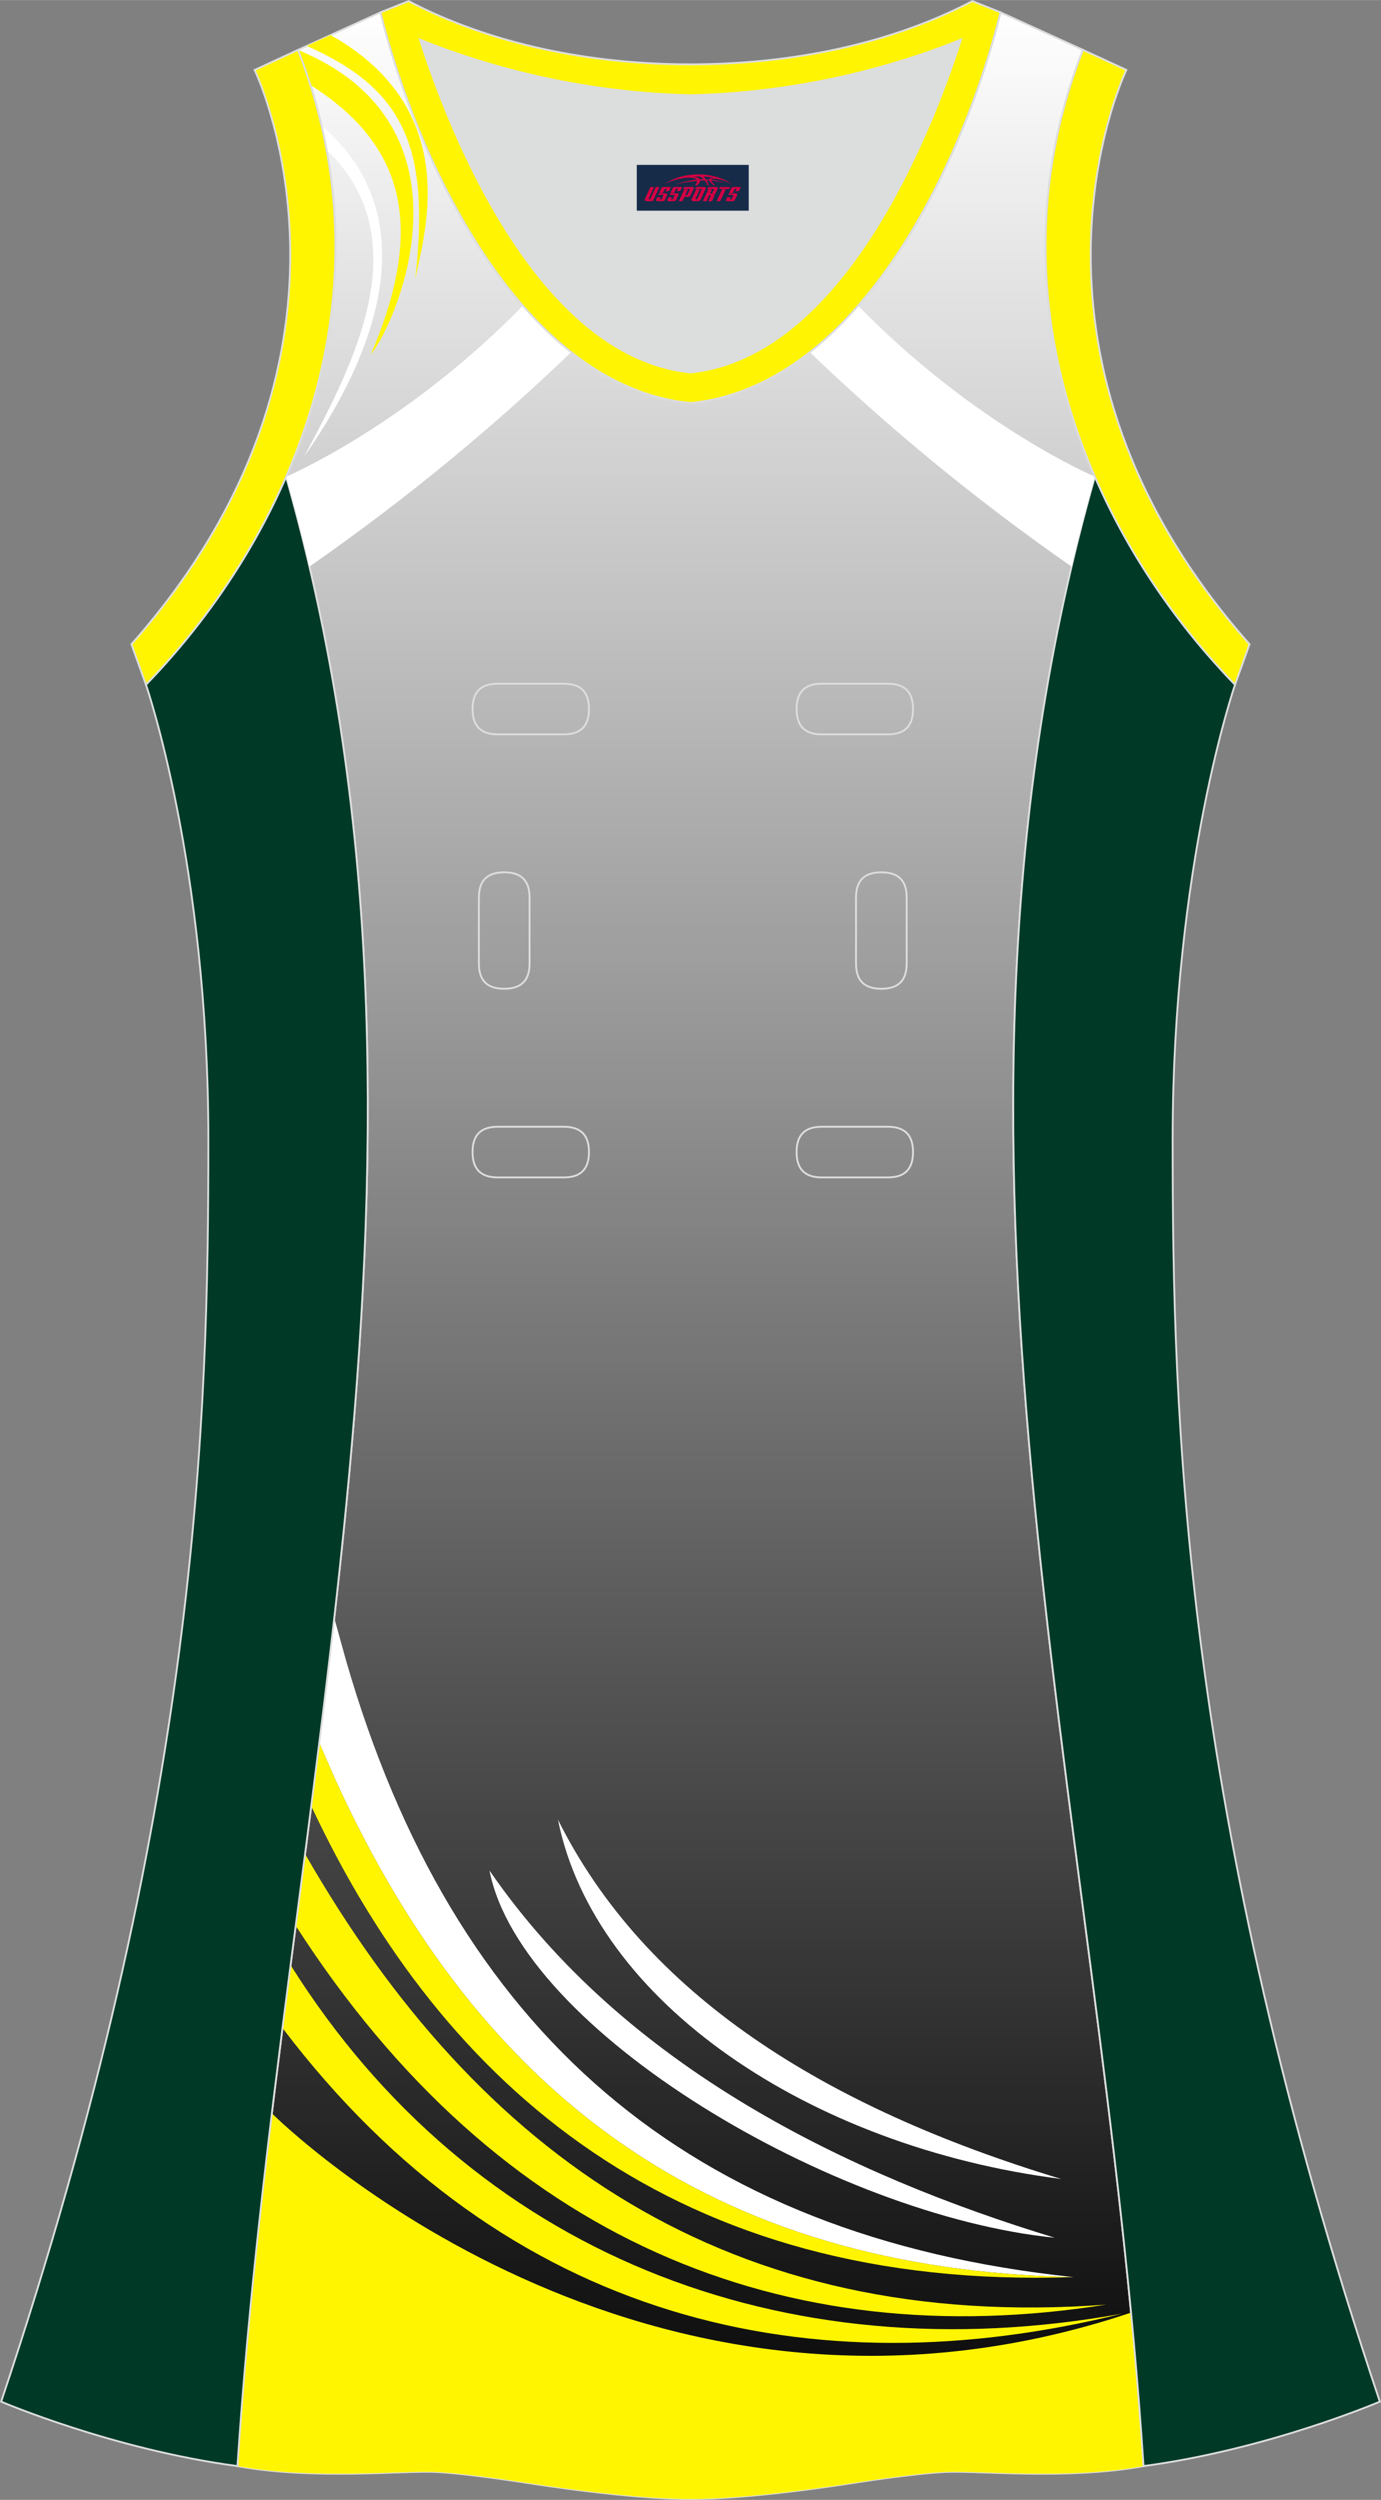
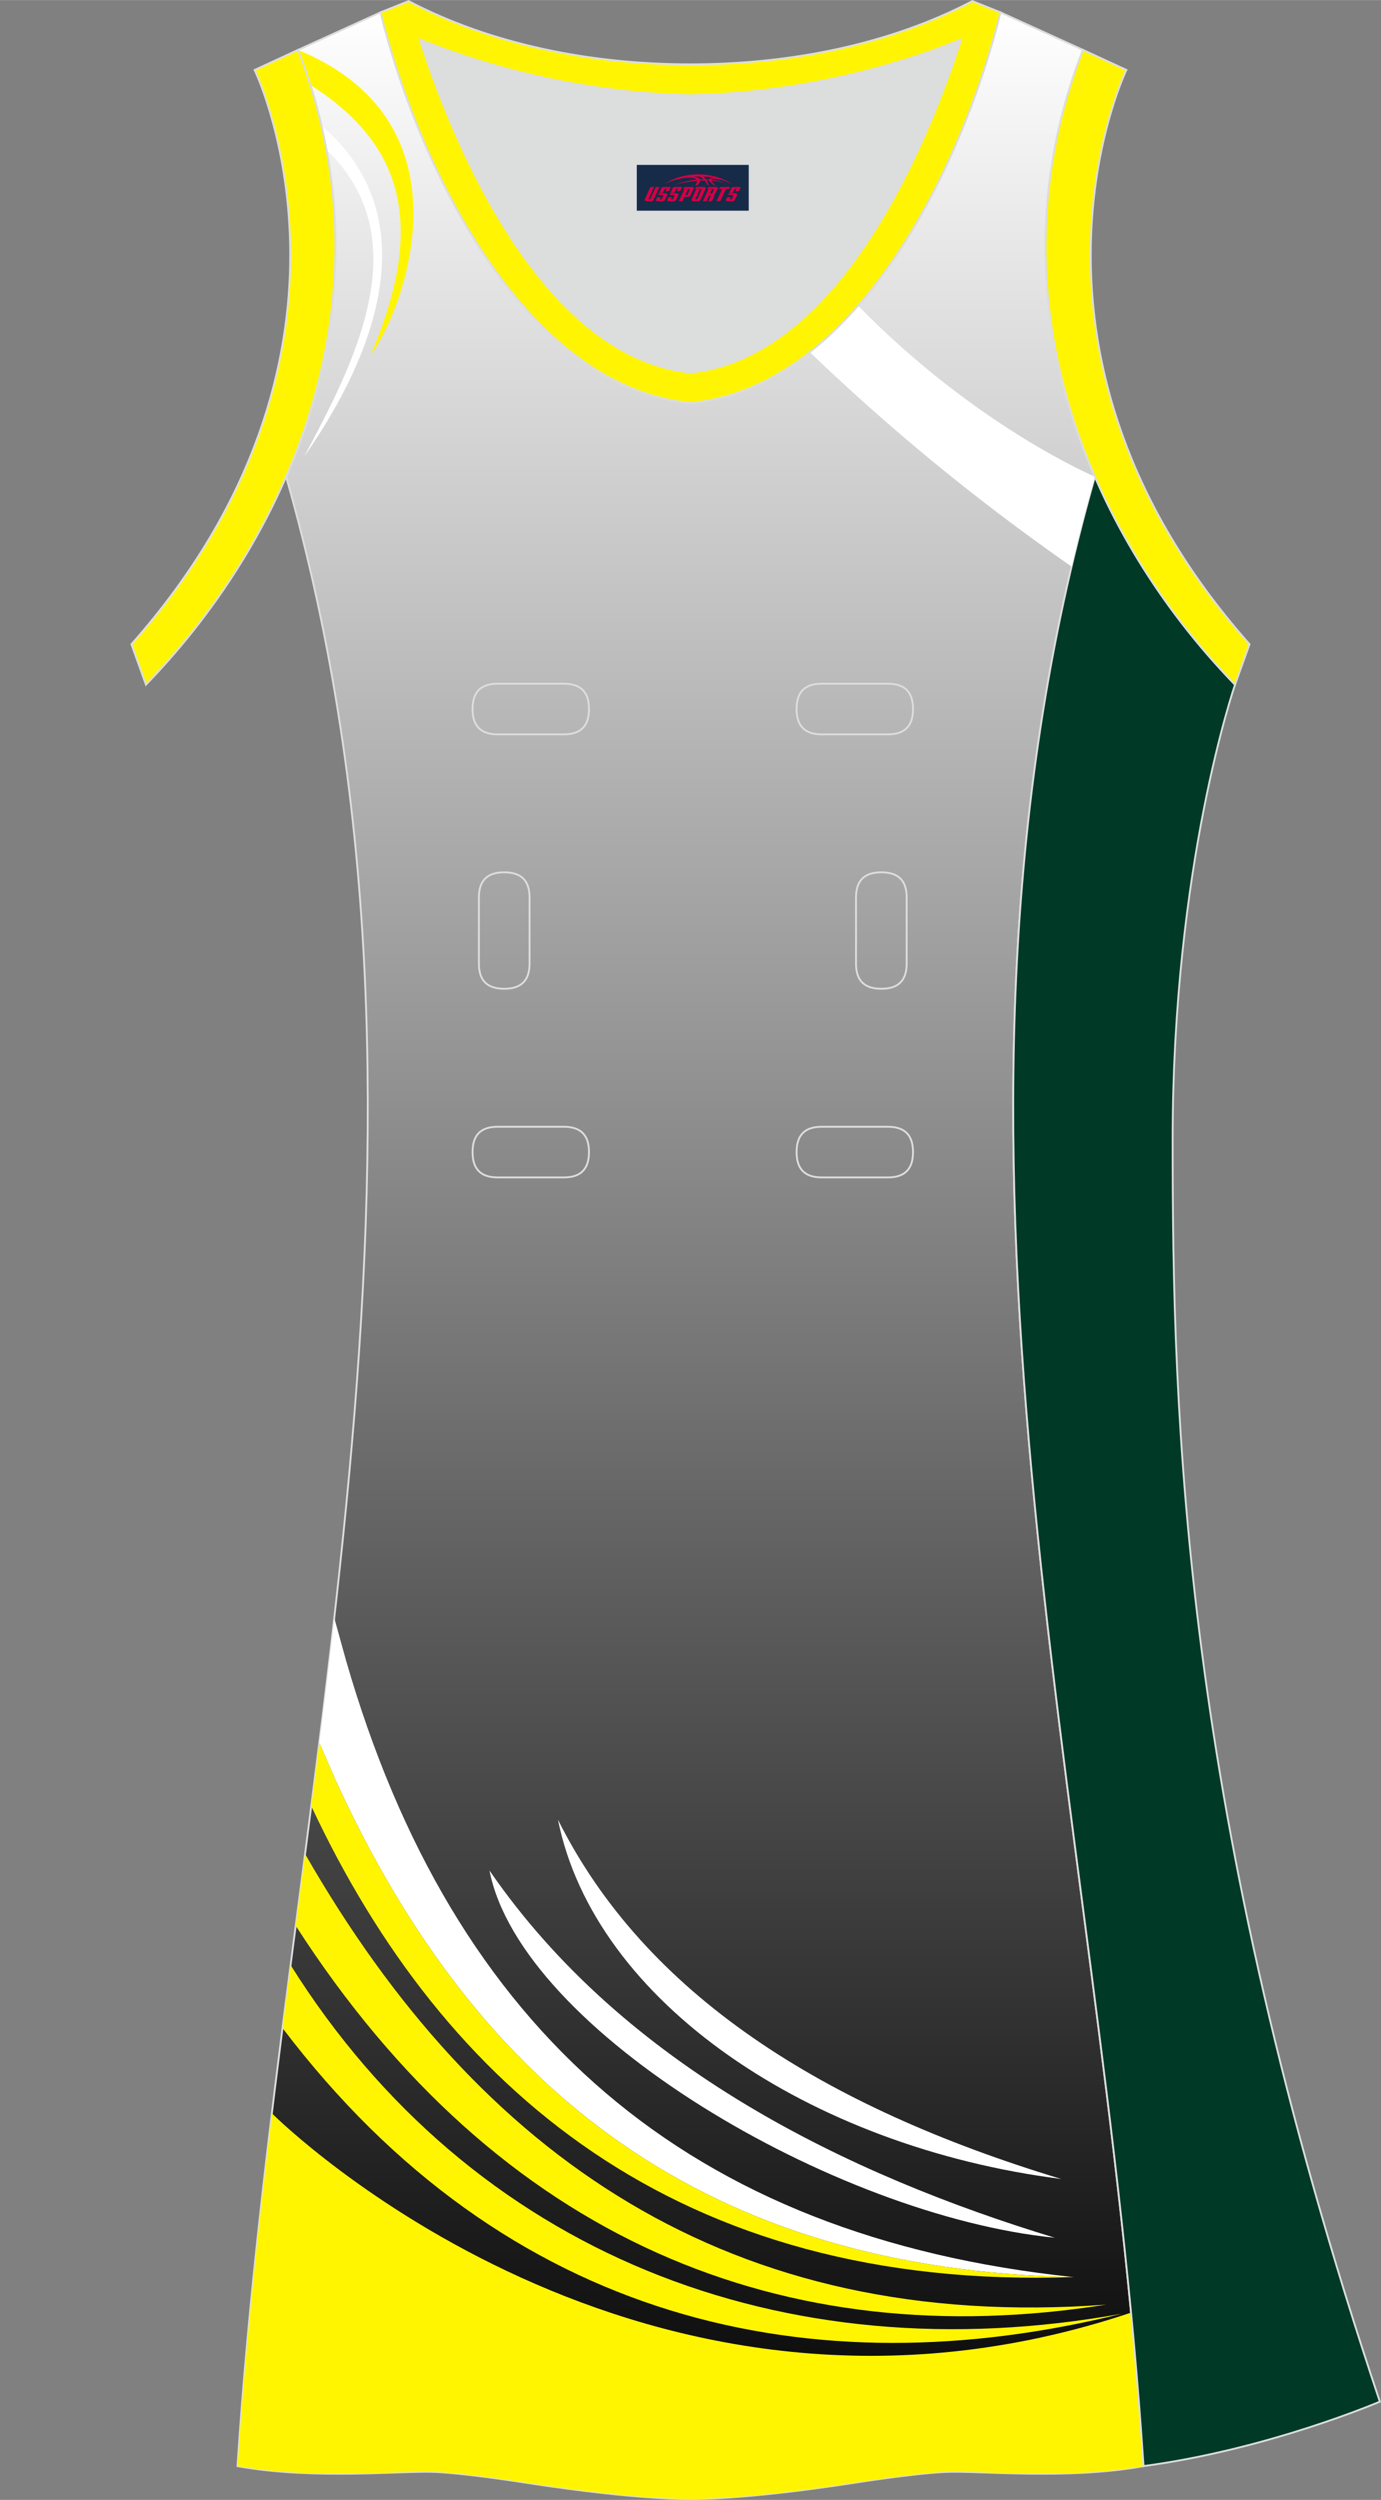
<svg xmlns="http://www.w3.org/2000/svg" version="1.1" id="图层_1" x="0px" y="0px" width="297.02px" height="537.6px" viewBox="0 0 296.07 535.85" enable-background="new 0 0 296.07 535.85" xml:space="preserve">
  <rect x="0" y="0" width="296.07" height="535.85" fill="#808080" stroke="none" />
  <g>
    <path fill="#DCDDDD" d="M90.05,8.47c6.32,19.66,25.11,67.91,57.99,71.36c32.88-3.45,51.67-51.7,57.99-71.36   c-9.69,3.98-31.1,11.35-57.99,11.94C121.14,19.82,99.73,12.45,90.05,8.47z" />
    <linearGradient id="SVGID_1_" gradientUnits="userSpaceOnUse" x1="-8302.907" y1="6645.336" x2="-8302.907" y2="6112.311" gradientTransform="matrix(1 0 0 -1 8450.94 6647.966)">
      <stop offset="0" style="stop-color:#FFFFFF" />
      <stop offset="1" style="stop-color:#000000" />
    </linearGradient>
    <path fill="url(#SVGID_1_)" stroke="#DCDDDD" stroke-width="0.4" stroke-miterlimit="10" d="M148.03,535.65   c0,0,10.87,0.28,34.87-3.43c0,0,12.7-2.03,19.73-2.36c7.02-0.35,26.01,1.74,42.53-1.25c-9.27-142.23-51.18-283.23-10.43-426.45   c-11.9-27.44-15.1-59.27-2.55-91.48l-17.69-8.05c-7.66,31.29-30,80.04-66.3,83.73l-0.15-0.01l-0.15,0.01   c-36.3-3.69-58.65-52.44-66.31-83.73l-17.69,8.05c12.55,32.21,9.35,64.04-2.55,91.48c40.75,143.23-1.16,284.22-10.43,426.45   c16.52,2.99,35.5,0.9,42.53,1.25c7.02,0.34,19.73,2.37,19.73,2.37C137.17,535.93,148.03,535.65,148.03,535.65z" />
    <path fill="#FFF500" d="M50.95,528.61c16.51,2.98,35.47,0.9,42.5,1.25c7.02,0.34,19.73,2.37,19.73,2.37   c24,3.71,34.87,3.43,34.87,3.43s10.87,0.28,34.87-3.43c0,0,12.7-2.03,19.73-2.37c7.02-0.35,26.01,1.74,42.53-1.25   c-0.72-10.98-1.63-21.95-2.68-32.91c-104.92,35.16-182.39-40.9-184.17-42.67C55.26,478.2,52.59,503.38,50.95,528.61z" />
    <path fill="#FFFFFF" d="M71.91,381.49c30.93,67.87,80.54,105,158.29,106.61c-82.61-8.7-133.08-52.61-156.03-132.24l-2.49-8.99   c-1.01,8.92-2.09,17.83-3.21,26.75L71.91,381.49z" />
    <path fill="#FFF500" d="M66.74,387.14c28.27,60.36,78.44,103.91,163.46,100.95c-77.75-1.6-127.36-38.73-158.29-106.6l-3.44-7.88   C67.9,378.12,67.33,382.63,66.74,387.14z" />
    <path fill="#FFF500" d="M63.41,412.79c43.51,67.63,104.86,92.11,173.75,81.2c-80.6,5.96-134.56-31.71-171.75-96.59   C64.75,402.53,64.08,407.66,63.41,412.79z" />
    <path fill="#FFF500" d="M60.58,434.72c47.98,63.28,113.71,77.64,179.95,61.21c-72.75,13.16-139.41-12.88-178.21-74.69L60.58,434.72   z" />
    <path fill="#FFFFFF" d="M104.94,400.94c6.74,34.45,74.06,74.01,121.2,78.72C182.08,466.26,133.99,443.19,104.94,400.94z" />
    <path fill="#FFFFFF" d="M119.62,390.04c7.85,39.06,53.89,70.15,107.89,77.02C176.4,451.6,138.25,427.39,119.62,390.04z" />
-     <path fill="#003926" stroke="#DCDDDD" stroke-width="0.4" stroke-miterlimit="10" d="M31.29,146.74c0,0,13.38,38.55,13.38,97.65   S42.7,388.12,0.25,514.79c0,0,23.94,10.26,50.66,13.81c9.27-142.23,51.18-283.22,10.43-426.44   C54.05,118.97,43.49,134.14,31.29,146.74z" />
    <path fill="#003926" stroke="#DCDDDD" stroke-width="0.4" stroke-miterlimit="10" d="M264.78,146.74   c0,0-13.38,38.56-13.38,97.65s1.97,143.73,44.42,270.4c0,0-23.94,10.26-50.66,13.81c-9.27-142.23-51.18-283.23-10.43-426.45   C242.02,118.98,252.58,134.15,264.78,146.74z" />
-     <path fill="#FFFFFF" d="M66.34,121.44c21.51-15,39.85-30.36,56.11-45.96c-3.68-2.9-7.13-6.26-10.35-9.96   c-25.34,25.92-50.76,36.64-50.76,36.64C63.17,108.58,64.84,115.01,66.34,121.44z" />
    <path fill="#FFFFFF" d="M229.73,121.44c-21.51-15-39.85-30.36-56.11-45.96c3.68-2.9,7.13-6.26,10.35-9.96   c25.34,25.92,50.76,36.64,50.76,36.64C232.9,108.58,231.23,115.01,229.73,121.44z" />
    <path fill="#FFF500" d="M79.5,75.96c5.45-6.55,24.04-48.92-15.6-65.27c0.98,2.51,1.86,5.01,2.65,7.51   C86.04,30.61,91.68,47.64,79.5,75.96z" />
    <path fill="#FFFFFF" d="M65.2,97.86c18.55-26.48,24.22-53.48,3.74-70.92c0.4,1.72,0.76,3.43,1.07,5.14   C89.92,51.27,75.82,77.95,65.2,97.86z" />
-     <path fill="#FFF500" d="M89.03,59.9c1.6-8.81,10.84-36.14-18.16-52.4l-5.12,2.33C87.54,19.39,92.01,32.66,89.03,59.9z" />
    <path fill="#FFF501" stroke="#DCDDDD" stroke-width="0.4" stroke-miterlimit="10" d="M232.17,10.68   c-20.24,51.95,0.51,102.92,32.6,136.07l3.11-8.67c-54.33-61.34-27.64-120.59-26.39-123.1L232.17,10.68z" />
    <path fill="#FFF502" stroke="#DCDDDD" stroke-width="0.4" stroke-miterlimit="10" d="M81.58,2.63   c7.66,31.29,30.01,80.04,66.31,83.73c0.05,0,0.1-0.01,0.15-0.01c0.05,0,0.1,0.01,0.15,0.01c36.3-3.7,58.65-52.45,66.3-83.73   l-6.03-2.41c-17.62,9.25-38.97,13.55-60.43,13.56c-21.45-0.01-42.8-4.31-60.43-13.56L81.58,2.63L81.58,2.63z M148.03,79.83   c-32.88-3.45-51.67-51.7-57.99-71.36c9.68,3.98,31.1,11.35,57.99,11.93c26.89-0.58,48.31-7.95,57.99-11.93   C199.7,28.13,180.91,76.38,148.03,79.83z" />
    <path fill="#FFF501" stroke="#DCDDDD" stroke-width="0.4" stroke-miterlimit="10" d="M63.89,10.68   c20.24,51.95-0.5,102.92-32.6,136.07l-3.11-8.67C82.51,76.74,55.83,17.49,54.58,14.99L63.89,10.68z" />
    <g>
-       <path fill="none" stroke="#DCDDDD" stroke-width="0.4" stroke-miterlimit="22.926" d="M176.18,146.54c-3.64,0-5.4,1.77-5.4,5.43    c0,3.65,1.77,5.43,5.4,5.43h14.16c3.64,0,5.4-1.78,5.4-5.43s-1.77-5.43-5.4-5.43H176.18z" />
+       <path fill="none" stroke="#DCDDDD" stroke-width="0.4" stroke-miterlimit="22.926" d="M176.18,146.54c-3.64,0-5.4,1.77-5.4,5.43    c0,3.65,1.77,5.43,5.4,5.43h14.16c3.64,0,5.4-1.78,5.4-5.43s-1.77-5.43-5.4-5.43H176.18" />
      <path fill="none" stroke="#DCDDDD" stroke-width="0.4" stroke-miterlimit="22.926" d="M106.71,146.54c-3.64,0-5.4,1.77-5.4,5.43    c0,3.65,1.77,5.43,5.4,5.43h14.16c3.64,0,5.4-1.78,5.4-5.43s-1.77-5.43-5.4-5.43H106.71z" />
      <path fill="none" stroke="#DCDDDD" stroke-width="0.4" stroke-miterlimit="22.926" d="M176.18,241.51c-3.64,0-5.4,1.78-5.4,5.43    s1.77,5.43,5.4,5.43h14.16c3.64,0,5.4-1.78,5.4-5.43s-1.77-5.43-5.4-5.43H176.18z" />
      <path fill="none" stroke="#DCDDDD" stroke-width="0.4" stroke-miterlimit="22.926" d="M106.71,241.51c-3.64,0-5.4,1.78-5.4,5.43    s1.77,5.43,5.4,5.43h14.16c3.64,0,5.4-1.78,5.4-5.43s-1.77-5.43-5.4-5.43H106.71z" />
      <path fill="none" stroke="#DCDDDD" stroke-width="0.4" stroke-miterlimit="22.926" d="M102.67,206.53c0,3.64,1.77,5.4,5.43,5.4    c3.65,0,5.43-1.77,5.43-5.4v-14.16c0-3.64-1.78-5.4-5.43-5.4s-5.43,1.77-5.43,5.4V206.53z" />
      <path fill="none" stroke="#DCDDDD" stroke-width="0.4" stroke-miterlimit="22.926" d="M194.38,192.37c0-3.64-1.78-5.4-5.43-5.4    s-5.43,1.77-5.43,5.4v14.16c0,3.64,1.78,5.4,5.43,5.4s5.43-1.77,5.43-5.4V192.37z" />
    </g>
  </g>
  <g id="tag_logo">
    <rect y="35.33" fill="#162B48" width="24" height="9.818" x="136.52" />
    <g>
      <path fill="#D30044" d="M152.48,38.52l0.005-0.011c0.131-0.311,1.085-0.262,2.351,0.071c0.715,0.24,1.44,0.54,2.193,0.9    c-0.218-0.147-0.447-0.289-0.682-0.42l0.011,0.005l-0.011-0.005c-1.478-0.845-3.218-1.418-5.1-1.62    c-1.282-0.115-1.658-0.082-2.411-0.055c-2.449,0.142-4.68,0.905-6.458,2.095c1.26-0.638,2.722-1.075,4.195-1.336    c1.467-0.18,2.476-0.033,2.771,0.344c-1.691,0.175-3.469,0.633-4.555,1.075c1.156-0.338,2.967-0.665,4.647-0.813    c0.016,0.251-0.115,0.567-0.415,0.96h0.475c0.376-0.382,0.584-0.725,0.595-1.004c0.333-0.022,0.66-0.033,0.971-0.033    C151.31,38.96,151.52,39.31,151.72,39.7h0.262c-0.125-0.344-0.295-0.687-0.518-1.036c0.207,0,0.393,0.005,0.567,0.011    c0.104,0.267,0.496,0.66,1.058,1.025h0.245c-0.442-0.365-0.753-0.753-0.835-1.004c1.047,0.065,1.696,0.224,2.885,0.513    C154.3,38.78,153.56,38.61,152.48,38.52z M150.04,38.43c-0.164-0.295-0.655-0.485-1.402-0.551    c0.464-0.033,0.922-0.055,1.364-0.055c0.311,0.147,0.589,0.344,0.84,0.589C150.58,38.41,150.31,38.42,150.04,38.43z M152.02,38.48c-0.224-0.016-0.458-0.027-0.715-0.044c-0.147-0.202-0.311-0.398-0.502-0.6c0.082,0,0.164,0.005,0.24,0.011    c0.72,0.033,1.429,0.125,2.138,0.273C152.51,38.08,152.13,38.24,152.02,38.48z" />
      <path fill="#D30044" d="M139.44,40.06L138.27,42.61C138.09,42.98,138.36,43.12,138.84,43.12l0.873,0.005    c0.115,0,0.251-0.049,0.327-0.175l1.342-2.891H140.6L139.38,42.69H139.21c-0.147,0-0.185-0.033-0.147-0.125l1.156-2.504H139.44L139.44,40.06z M141.3,41.41h1.271c0.36,0,0.584,0.125,0.442,0.425L142.54,42.87C142.44,43.09,142.17,43.12,141.94,43.12H141.02c-0.267,0-0.442-0.136-0.349-0.333l0.235-0.513h0.742L141.47,42.65C141.45,42.7,141.49,42.71,141.55,42.71h0.18    c0.082,0,0.125-0.016,0.147-0.071l0.376-0.813c0.011-0.022,0.011-0.044-0.055-0.044H141.13L141.3,41.41L141.3,41.41z M142.12,41.34h-0.78l0.475-1.025c0.098-0.218,0.338-0.256,0.578-0.256H143.84L143.45,40.9L142.67,41.02l0.262-0.562H142.64c-0.082,0-0.12,0.016-0.147,0.071L142.12,41.34L142.12,41.34z M143.71,41.41L143.54,41.78h1.069c0.06,0,0.06,0.016,0.049,0.044    L144.28,42.64C144.26,42.69,144.22,42.71,144.14,42.71H143.96c-0.055,0-0.104-0.011-0.082-0.06l0.175-0.376H143.31L143.08,42.79C142.98,42.98,143.16,43.12,143.43,43.12h0.916c0.24,0,0.502-0.033,0.605-0.251l0.475-1.031c0.142-0.3-0.082-0.425-0.442-0.425H143.71L143.71,41.41z M144.52,41.34l0.371-0.818c0.022-0.055,0.06-0.071,0.147-0.071h0.295L145.07,41.01l0.791-0.115l0.387-0.845H144.8c-0.24,0-0.48,0.038-0.578,0.256L143.75,41.34L144.52,41.34L144.52,41.34z M146.92,41.8h0.278c0.087,0,0.153-0.022,0.202-0.115    l0.496-1.075c0.033-0.076-0.011-0.12-0.125-0.12H146.37l0.431-0.431h1.522c0.355,0,0.485,0.153,0.393,0.355l-0.676,1.445    c-0.06,0.125-0.175,0.333-0.644,0.327l-0.649-0.005L146.31,43.12H145.53l1.178-2.558h0.785L146.92,41.8L146.92,41.8z     M149.51,42.61c-0.022,0.049-0.06,0.076-0.142,0.076h-0.191c-0.082,0-0.109-0.027-0.082-0.076l0.944-2.051h-0.785l-0.987,2.138    c-0.125,0.273,0.115,0.415,0.453,0.415h0.72c0.327,0,0.649-0.071,0.769-0.322l1.085-2.384c0.093-0.202-0.06-0.355-0.415-0.355    h-1.533l-0.431,0.431h1.38c0.115,0,0.164,0.033,0.131,0.104L149.51,42.61L149.51,42.61z M152.23,41.48h0.278    c0.087,0,0.158-0.022,0.202-0.115l0.344-0.753c0.033-0.076-0.011-0.12-0.125-0.12h-1.402l0.425-0.431h1.527    c0.355,0,0.485,0.153,0.393,0.355l-0.529,1.124c-0.044,0.093-0.147,0.18-0.393,0.18c0.224,0.011,0.256,0.158,0.175,0.327    l-0.496,1.075h-0.785l0.54-1.167c0.022-0.055-0.005-0.087-0.104-0.087h-0.235L151.46,43.12h-0.785l1.178-2.558h0.785L152.23,41.48L152.23,41.48z M154.8,40.57L153.62,43.12h0.785l1.184-2.558H154.8L154.8,40.57z M156.31,40.5l0.202-0.431h-2.1l-0.295,0.431    H156.31L156.31,40.5z M156.29,41.41h1.271c0.36,0,0.584,0.125,0.442,0.425l-0.475,1.031c-0.104,0.218-0.371,0.251-0.605,0.251    h-0.916c-0.267,0-0.442-0.136-0.349-0.333l0.235-0.513h0.742L156.46,42.65c-0.022,0.049,0.022,0.06,0.082,0.06h0.18    c0.082,0,0.125-0.016,0.147-0.071l0.376-0.813c0.011-0.022,0.011-0.044-0.049-0.044h-1.069L156.29,41.41L156.29,41.41z     M157.1,41.34H156.32l0.475-1.025c0.098-0.218,0.338-0.256,0.578-0.256h1.451l-0.387,0.845l-0.791,0.115l0.262-0.562h-0.295    c-0.082,0-0.12,0.016-0.147,0.071L157.1,41.34z" />
    </g>
  </g>
</svg>